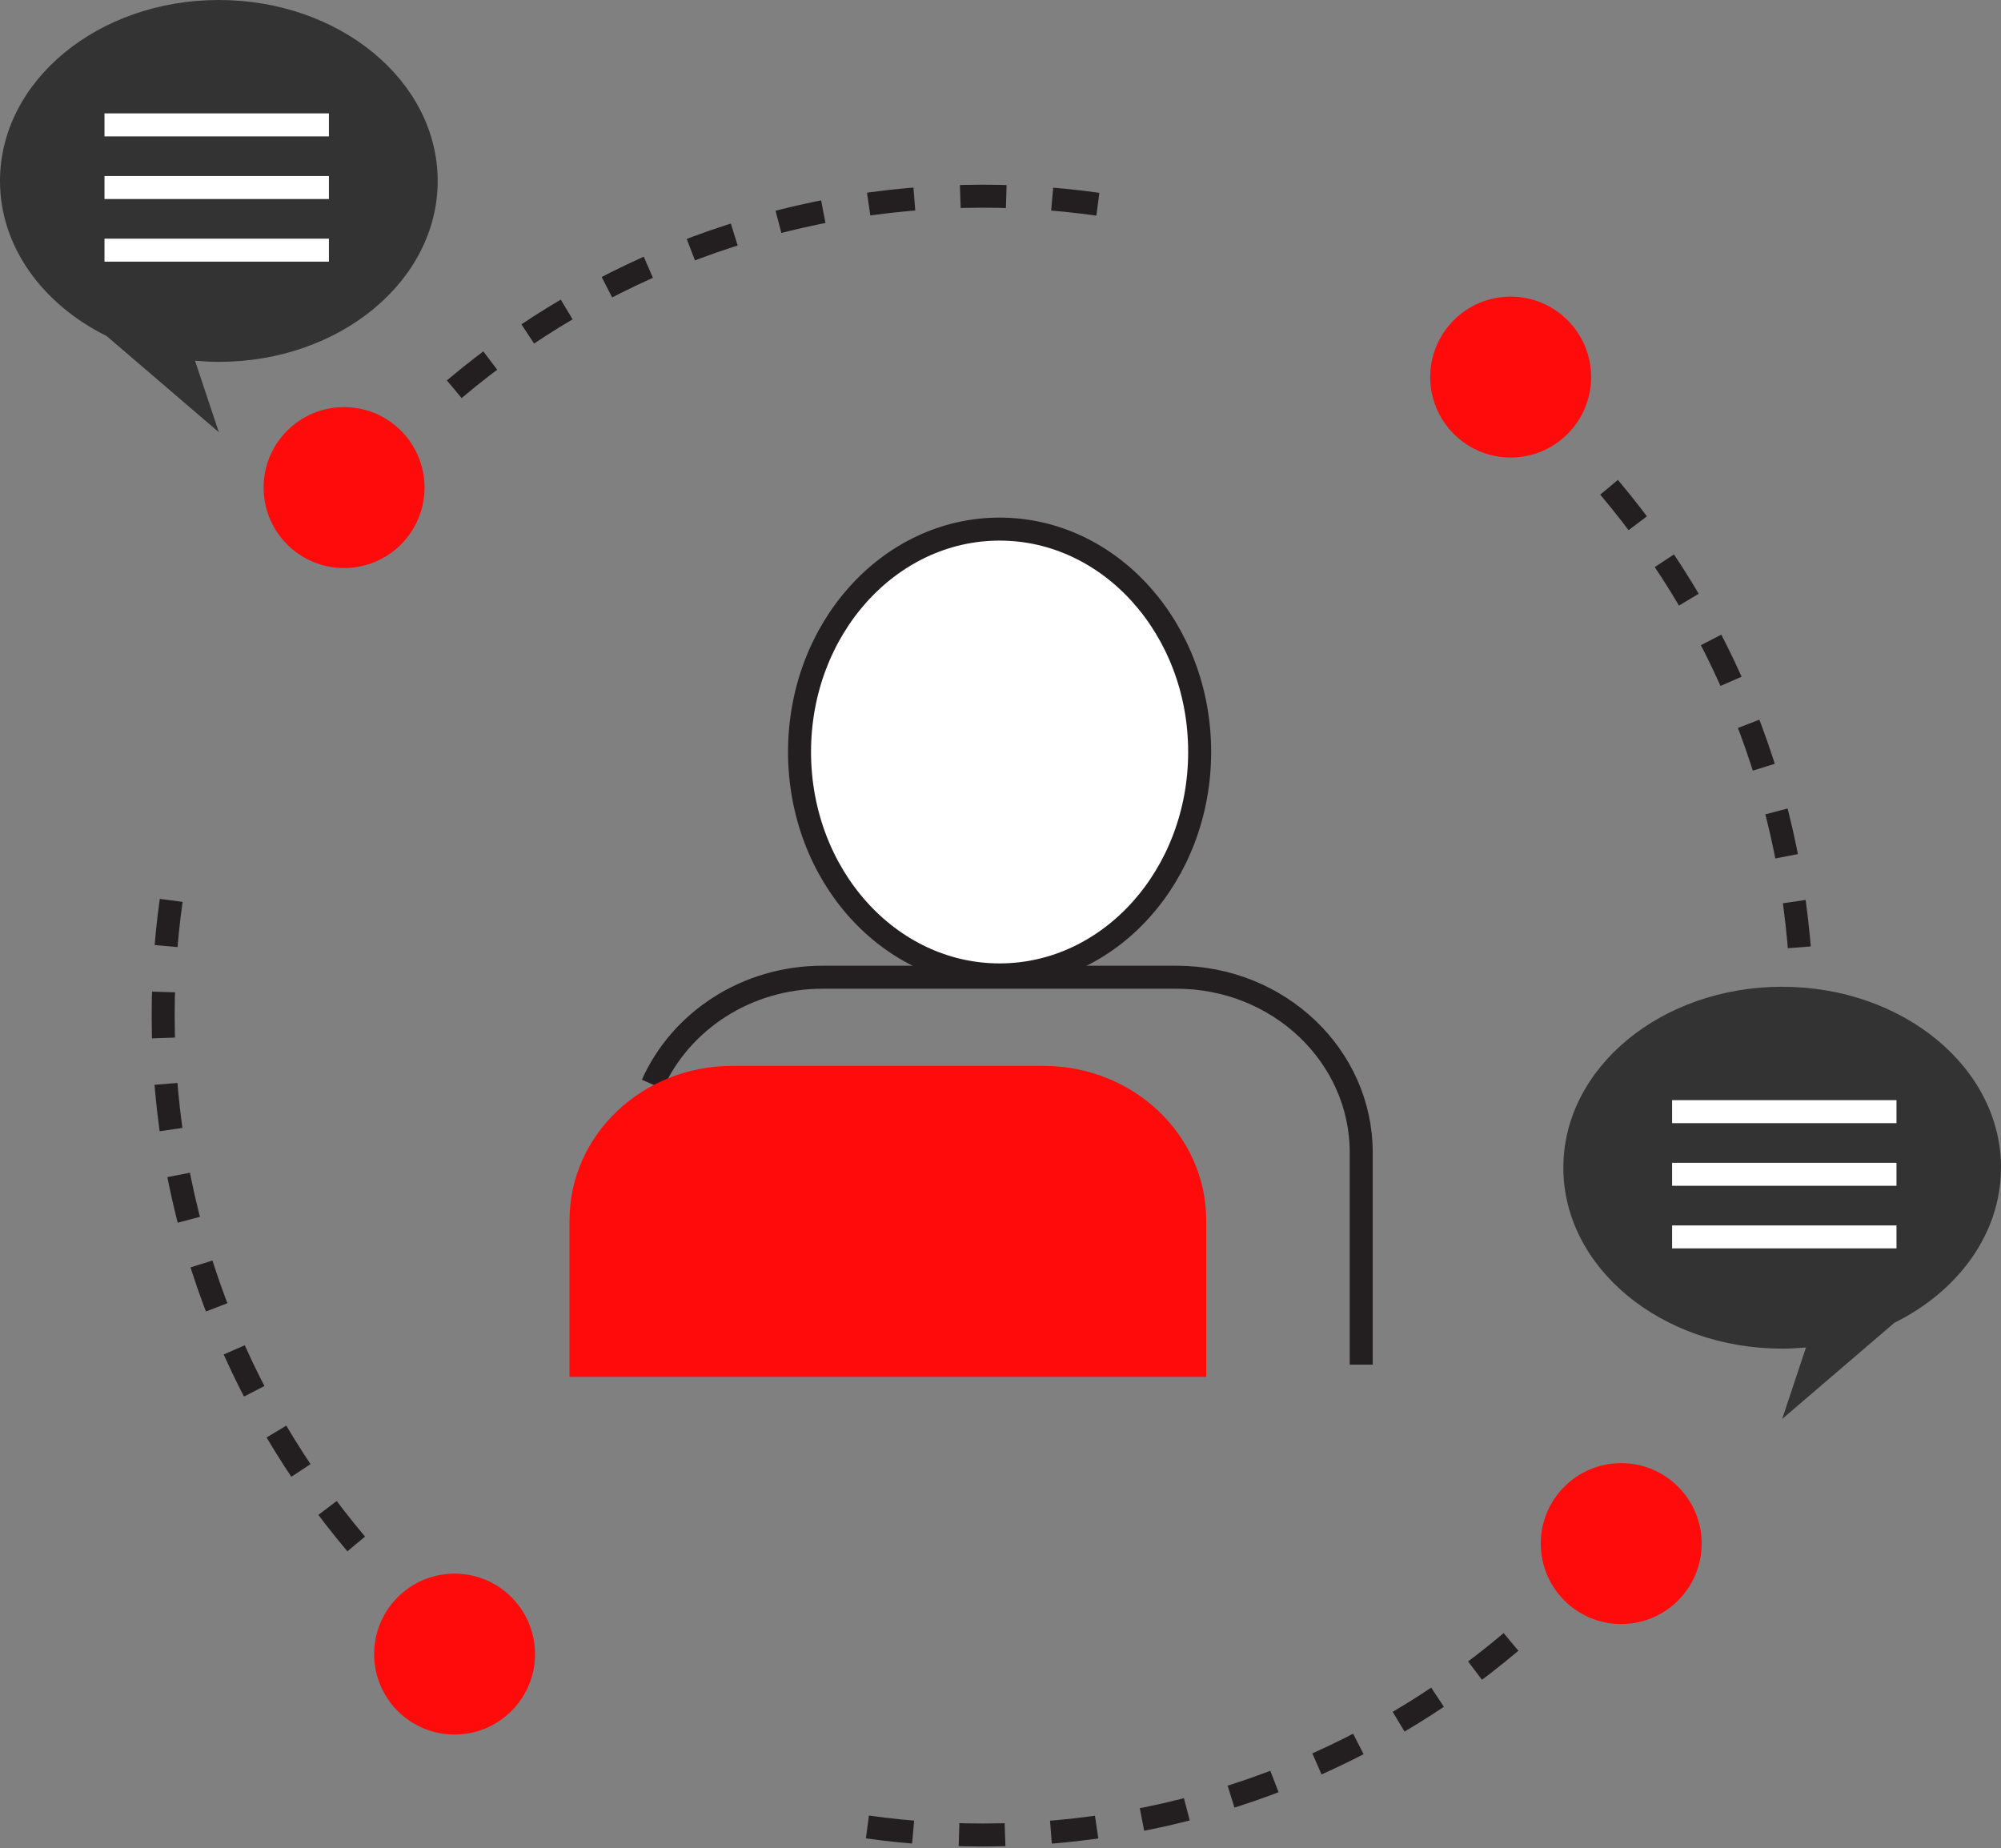
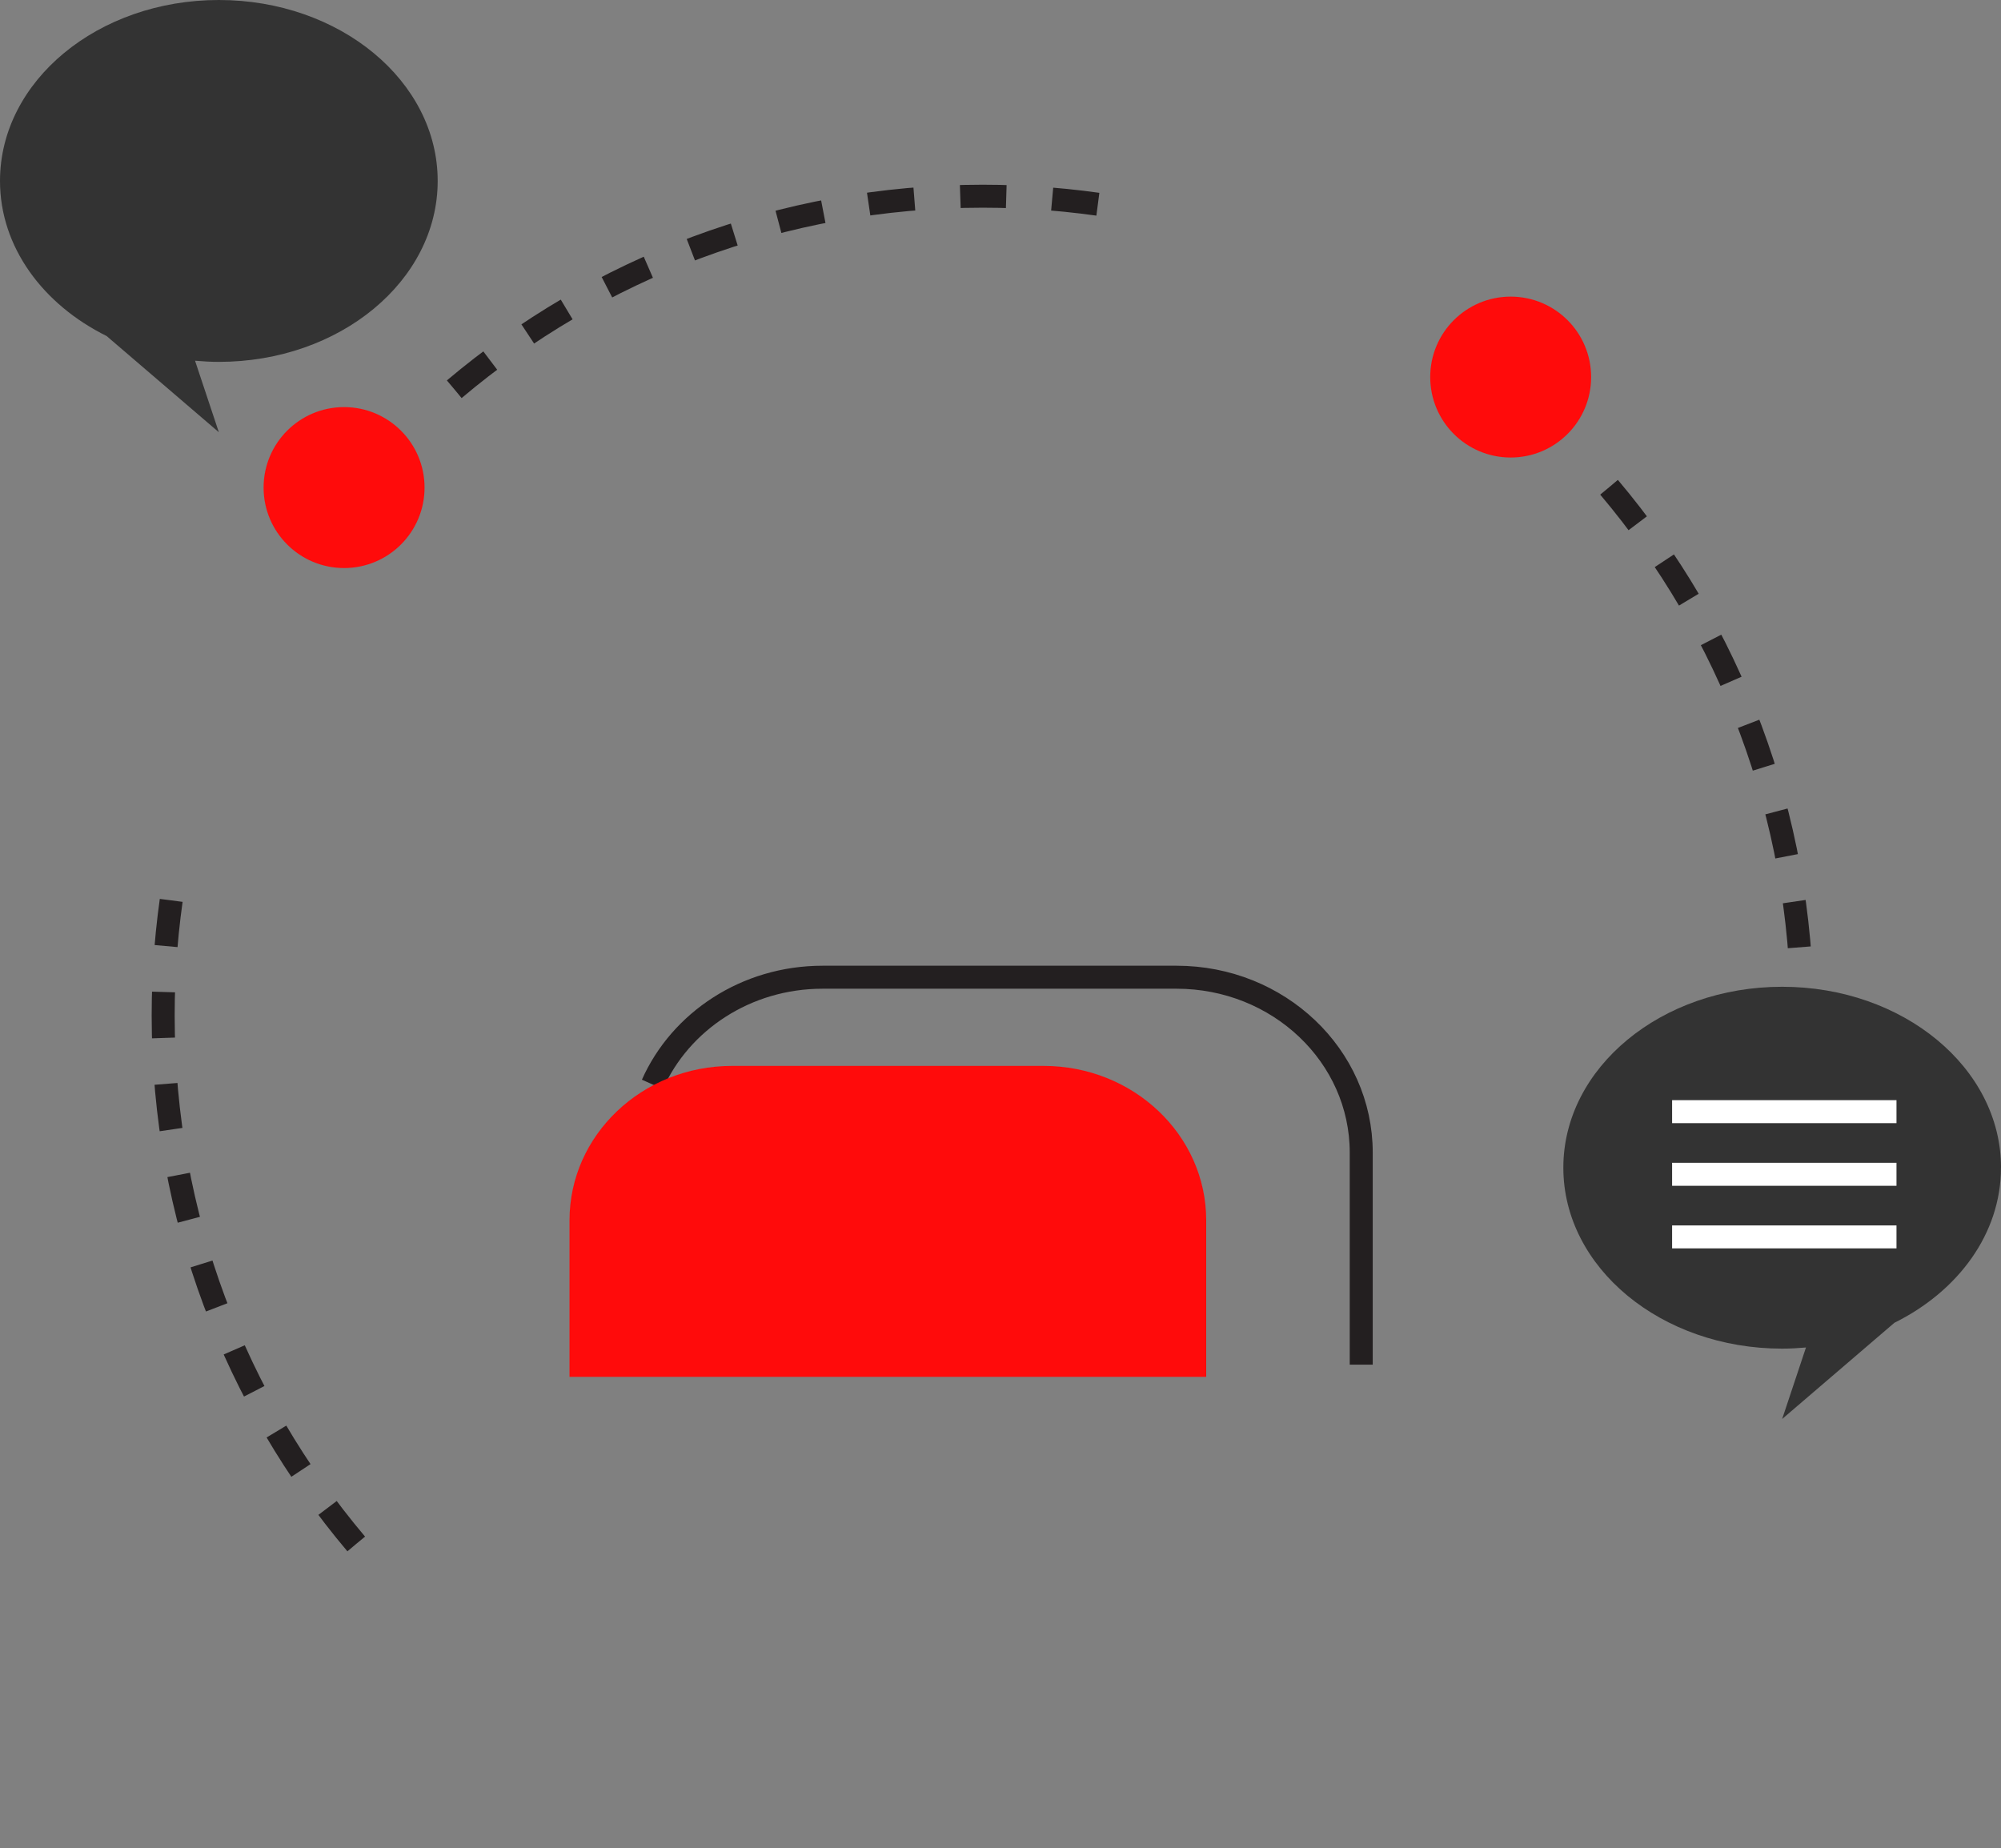
<svg xmlns="http://www.w3.org/2000/svg" width="87.019" height="80.375" viewBox="0 0 87.019 80.375">
  <rect x="0" y="0" width="87.019" height="80.375" fill="#808080" stroke="none" />
-   <path fill="#FFF" stroke="#231F20" stroke-linejoin="round" d="M52.17 32.702c0 5.358-3.894 9.697-8.7 9.697s-8.7-4.34-8.7-9.698c0-5.352 3.894-9.69 8.7-9.69s8.7 4.34 8.7 9.69z" />
  <path fill="none" stroke="#231F20" stroke-linejoin="round" d="M59.197 59.35v-9.223c0-4.212-3.595-7.627-8.032-7.627H35.772c-3.326 0-6.182 1.92-7.4 4.66" />
  <path fill="#FF0B0B" d="M52.455 59.88v-6.81c0-3.707-3.166-6.713-7.07-6.713h-13.55c-3.905 0-7.068 3.006-7.068 6.714v6.81" />
  <circle fill="#FF0B0B" cx="65.696" cy="16.399" r="3.499" />
  <path fill="none" stroke="#231F20" stroke-linejoin="round" stroke-dasharray="2" d="M69.975 21.193c5.238 6.203 8.395 14.22 8.395 22.975 0 1.95-.156 3.86-.458 5.725" />
  <circle fill="#FF0B0B" cx="14.963" cy="21.205" r="3.5" />
  <path fill="none" stroke="#231F20" stroke-linejoin="round" stroke-dasharray="2" d="M19.756 16.927c6.204-5.237 14.222-8.394 22.977-8.394 1.948 0 3.86.156 5.725.457" />
  <g>
-     <circle fill="#FF0B0B" cx="19.769" cy="71.938" r="3.499" />
    <path fill="none" stroke="#231F20" stroke-linejoin="round" stroke-dasharray="2" d="M15.49 67.146C10.253 60.94 7.096 52.923 7.096 44.17c0-1.95.156-3.862.457-5.726" />
  </g>
  <g>
-     <circle fill="#FF0B0B" cx="70.503" cy="67.132" r="3.499" />
-     <path fill="none" stroke="#231F20" stroke-linejoin="round" stroke-dasharray="2" d="M65.71 71.41c-6.205 5.238-14.223 8.395-22.977 8.395-1.95 0-3.862-.156-5.725-.457" />
-   </g>
+     </g>
  <g>
    <path fill="#333" d="M87.02 50.783c0-4.346-4.262-7.868-9.518-7.868s-9.516 3.522-9.516 7.868 4.26 7.87 9.516 7.87c.35 0 .694-.02 1.036-.05l-1.036 3.11 4.878-4.182h-.002c2.776-1.373 4.64-3.876 4.64-6.747z" />
    <path fill="none" stroke="#FFF" stroke-linejoin="round" d="M72.716 48.346h9.758M72.716 51.07h9.758M72.716 53.794h9.758" />
  </g>
  <g>
    <path fill="#333" d="M0 7.87C0 3.522 4.26 0 9.517 0s9.517 3.523 9.517 7.87-4.26 7.868-9.517 7.868c-.35 0-.694-.02-1.035-.05l1.035 3.11-4.878-4.182h.002C1.864 13.242 0 10.74 0 7.87z" />
-     <path fill="none" stroke="#FFF" stroke-linejoin="round" d="M14.304 5.432h-9.76M14.304 8.155h-9.76M14.304 10.88h-9.76" />
  </g>
</svg>